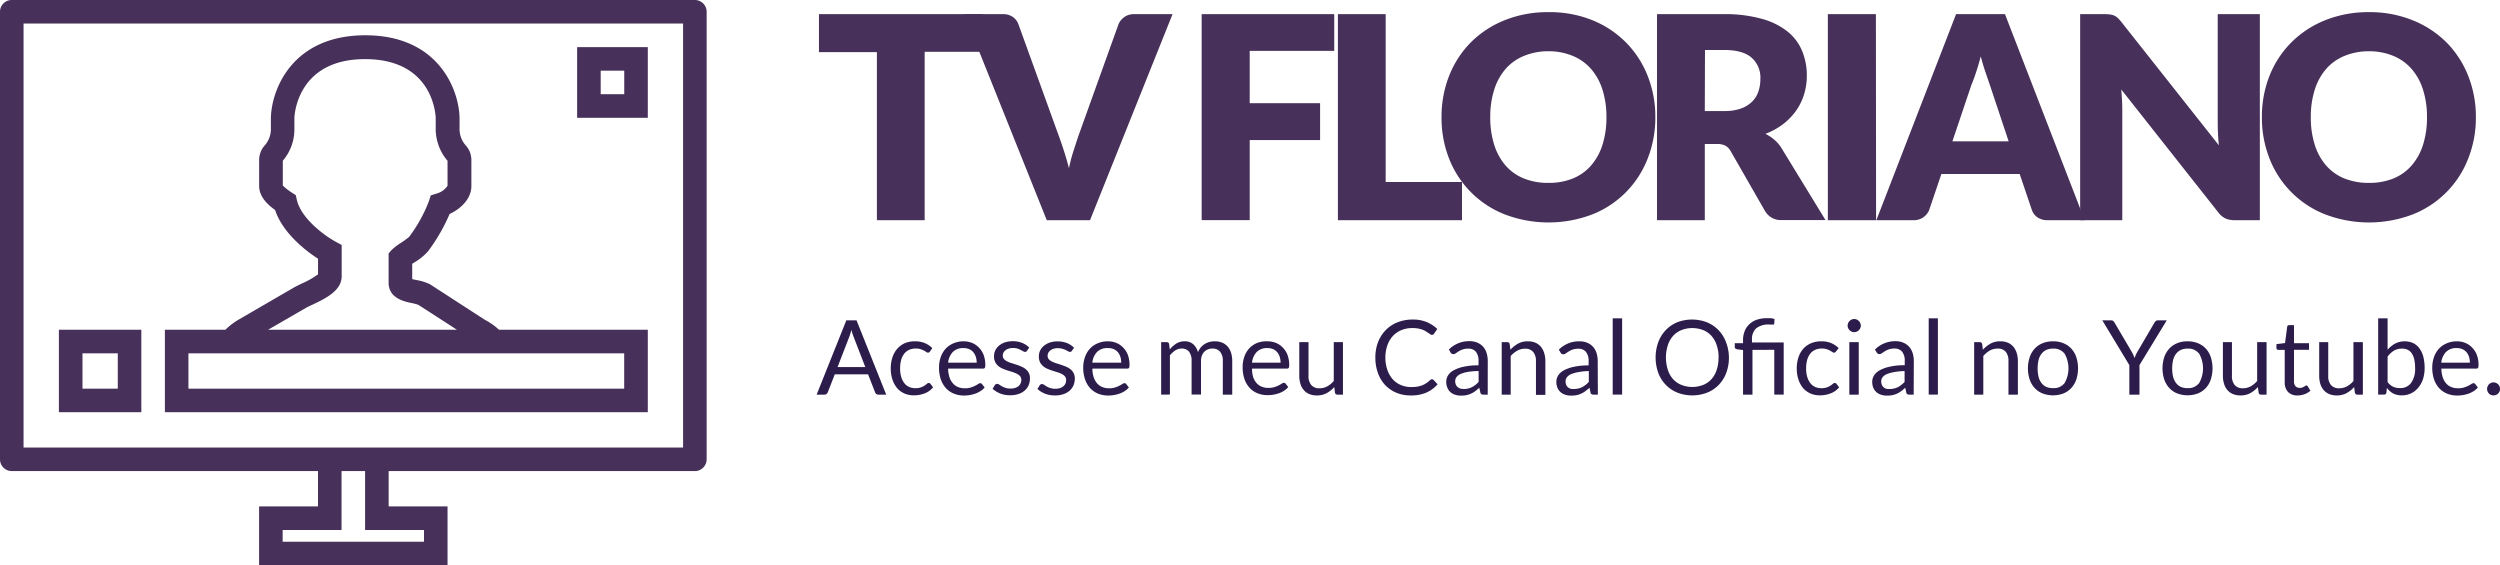
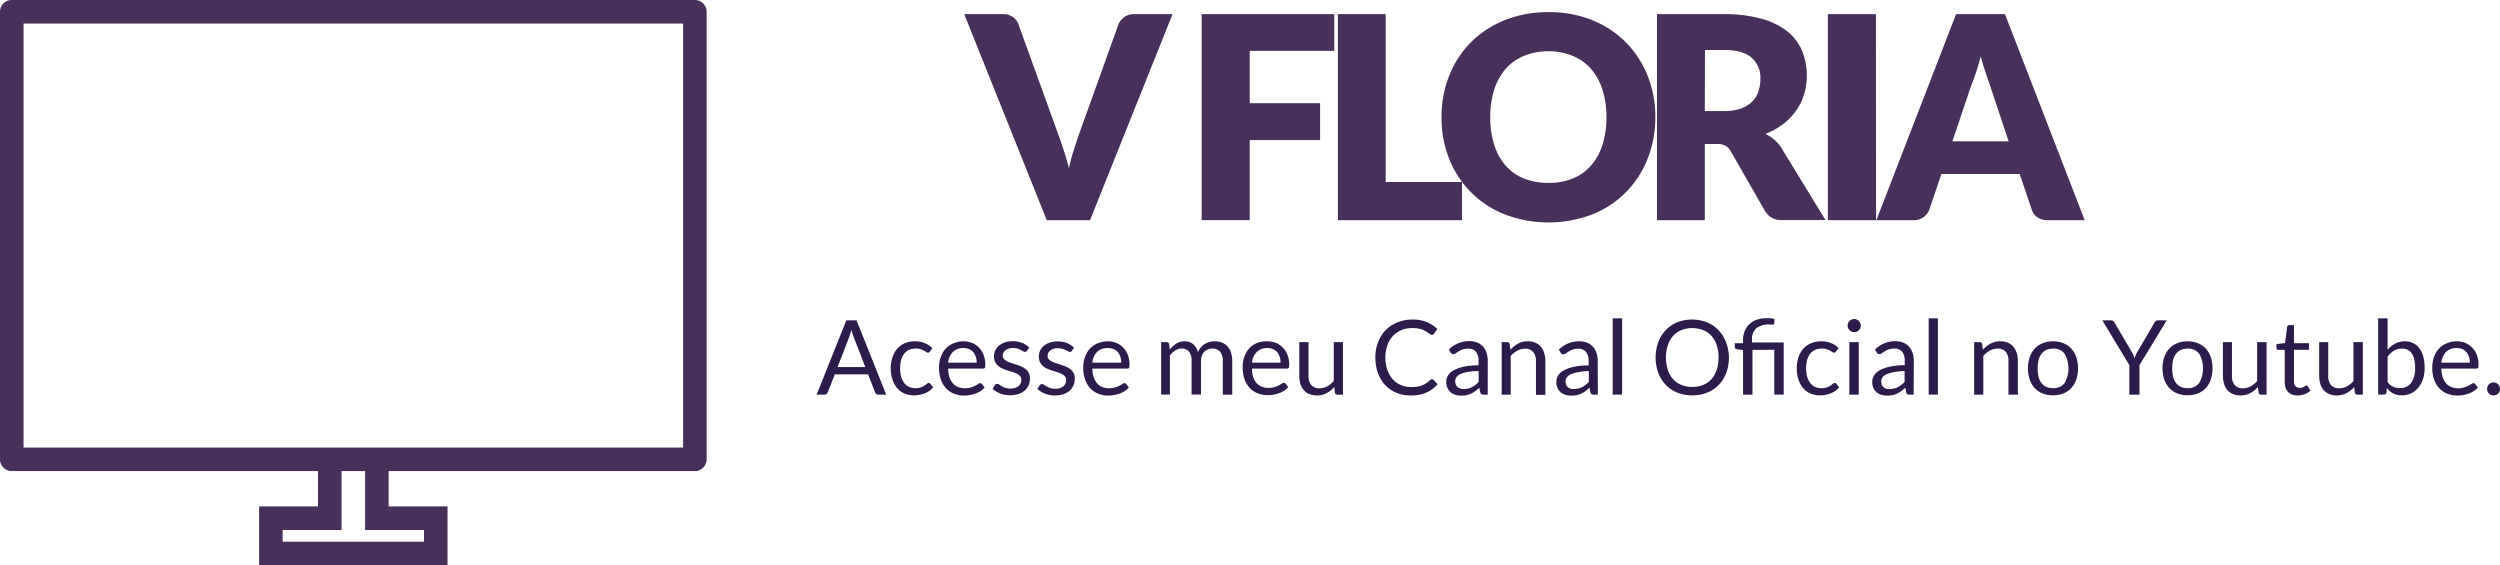
<svg xmlns="http://www.w3.org/2000/svg" width="530.68" height="120" viewBox="0 0 530.68 120">
  <defs>
    <style>.cls-1{fill:#473059}.cls-2{fill:#2c1c4b}</style>
  </defs>
  <title>tv-floriano</title>
  <g id="Layer_2" data-name="Layer 2">
    <g id="Layer_1-2" data-name="Layer 1">
-       <path class="cls-1" d="M208.58 3v8h-12.3v35.74h-10.14V11.07h-12.3V3z" />
      <path class="cls-1" d="M204.68 3h8.16a3.63 3.63 0 0 1 2.16.6 3.29 3.29 0 0 1 1.2 1.59l8.46 23.4c.38 1 .76 2.13 1.15 3.33s.76 2.46 1.1 3.78c.28-1.32.6-2.58 1-3.78s.74-2.31 1.1-3.33l8.4-23.4A3.49 3.49 0 0 1 240.68 3h8.22l-17.52 43.74h-9.18zM283.22 3v7.8h-17.94v11.1h14.94v7.83h-14.94v17h-10.2V3zM294.14 38.64h16.2v8.1H284V3h10.14z" />
      <path class="cls-1" d="M351.38 24.87a23.49 23.49 0 0 1-1.64 8.82A20.77 20.77 0 0 1 338 45.51a26.09 26.09 0 0 1-18.58 0 20.81 20.81 0 0 1-11.81-11.82 23.49 23.49 0 0 1-1.61-8.82 23.49 23.49 0 0 1 1.63-8.82A21 21 0 0 1 312.21 9a21.38 21.38 0 0 1 7.19-4.71 24.45 24.45 0 0 1 9.3-1.71 24.12 24.12 0 0 1 9.3 1.7A21.43 21.43 0 0 1 345.14 9a21.08 21.08 0 0 1 4.6 7.08 23.41 23.41 0 0 1 1.64 8.79zm-10.38 0a18.87 18.87 0 0 0-.84-5.83 12.39 12.39 0 0 0-2.42-4.4 10.4 10.4 0 0 0-3.85-2.76 13.27 13.27 0 0 0-5.19-1 13.49 13.49 0 0 0-5.24 1 10.39 10.39 0 0 0-3.87 2.76 12.37 12.37 0 0 0-2.41 4.4 18.87 18.87 0 0 0-.84 5.83 19 19 0 0 0 .84 5.87 12.33 12.33 0 0 0 2.41 4.39 10.25 10.25 0 0 0 3.87 2.75 13.68 13.68 0 0 0 5.24.94 13.45 13.45 0 0 0 5.19-.94 10.26 10.26 0 0 0 3.85-2.75 12.34 12.34 0 0 0 2.42-4.39 19 19 0 0 0 .84-5.87zM361.88 30.57v16.17h-10.14V3H366a29.13 29.13 0 0 1 8 1 15.17 15.17 0 0 1 5.46 2.71 10.29 10.29 0 0 1 3.08 4.11 13.62 13.62 0 0 1 1 5.16 13.85 13.85 0 0 1-.57 4 12.21 12.21 0 0 1-1.7 3.5 13.1 13.1 0 0 1-2.76 2.86 14.62 14.62 0 0 1-3.76 2.07 9.5 9.5 0 0 1 1.9 1.26 7.51 7.51 0 0 1 1.55 1.83l9.3 15.21h-9.18a3.89 3.89 0 0 1-3.66-1.92l-7.26-12.66a3.07 3.07 0 0 0-1.13-1.2 3.74 3.74 0 0 0-1.81-.36zm0-7H366a10.41 10.41 0 0 0 3.52-.52 6.4 6.4 0 0 0 2.39-1.46 5.52 5.52 0 0 0 1.35-2.17 8.38 8.38 0 0 0 .42-2.69 5.63 5.63 0 0 0-1.88-4.5q-1.87-1.62-5.8-1.62h-4.08zM398.24 46.74H388V3h10.2zM442.52 46.74h-7.86a3.65 3.65 0 0 1-2.18-.61 3.18 3.18 0 0 1-1.18-1.58l-2.58-7.62H412.1l-2.58 7.62a3.46 3.46 0 0 1-3.3 2.19h-7.92L415.22 3h10.38zM414.44 30h11.94l-4-12c-.26-.76-.57-1.65-.92-2.68s-.69-2.15-1-3.35q-.48 1.83-1 3.39t-1 2.7z" />
-       <path class="cls-1" d="M448 3.09a2.84 2.84 0 0 1 .81.23 2.68 2.68 0 0 1 .69.46 7.88 7.88 0 0 1 .75.81L471 30.84c-.08-.84-.14-1.65-.18-2.44s-.06-1.54-.06-2.24V3h8.94v43.74h-5.28a4.87 4.87 0 0 1-2-.36 4.24 4.24 0 0 1-1.56-1.32L450.29 19c.06.76.11 1.51.15 2.24s.06 1.41.06 2v23.5h-8.94V3h5.34a8.61 8.61 0 0 1 1.1.09zM525.56 24.87a23.49 23.49 0 0 1-1.64 8.82 20.77 20.77 0 0 1-11.76 11.82 26.09 26.09 0 0 1-18.58 0 20.81 20.81 0 0 1-11.81-11.82 23.49 23.49 0 0 1-1.63-8.82 23.49 23.49 0 0 1 1.63-8.82A21 21 0 0 1 486.39 9a21.38 21.38 0 0 1 7.19-4.71 24.45 24.45 0 0 1 9.3-1.71 24.12 24.12 0 0 1 9.28 1.73A21.43 21.43 0 0 1 519.32 9a21.08 21.08 0 0 1 4.6 7.08 23.41 23.41 0 0 1 1.64 8.79zm-10.38 0a18.87 18.87 0 0 0-.84-5.83 12.39 12.39 0 0 0-2.42-4.4 10.4 10.4 0 0 0-3.85-2.76 13.27 13.27 0 0 0-5.19-1 13.49 13.49 0 0 0-5.24 1 10.39 10.39 0 0 0-3.87 2.76 12.37 12.37 0 0 0-2.41 4.4 18.87 18.87 0 0 0-.84 5.83 19 19 0 0 0 .84 5.87 12.33 12.33 0 0 0 2.41 4.39 10.25 10.25 0 0 0 3.87 2.75 13.68 13.68 0 0 0 5.24.94 13.45 13.45 0 0 0 5.19-.94 10.26 10.26 0 0 0 3.85-2.75 12.34 12.34 0 0 0 2.42-4.39 19 19 0 0 0 .84-5.87z" />
      <path class="cls-2" d="M188.12 83.77h-1.65a.74.74 0 0 1-.46-.14.81.81 0 0 1-.26-.37l-1.48-3.8h-7.07l-1.48 3.8a.79.79 0 0 1-.26.35.66.66 0 0 1-.46.16h-1.65l6.3-15.77h2.17zm-10.33-5.85h5.89l-2.48-6.42a11.39 11.39 0 0 1-.47-1.48c-.08.3-.16.58-.24.83s-.15.47-.22.66zM197.41 74.61a.76.76 0 0 1-.18.18.37.37 0 0 1-.25.07.66.66 0 0 1-.36-.14 5.6 5.6 0 0 0-.49-.3 4.11 4.11 0 0 0-.72-.3 3.15 3.15 0 0 0-1-.14 3.46 3.46 0 0 0-1.44.29 2.78 2.78 0 0 0-1.05.84 3.83 3.83 0 0 0-.64 1.33 6.77 6.77 0 0 0-.21 1.75 6.15 6.15 0 0 0 .23 1.8 3.88 3.88 0 0 0 .65 1.32 2.56 2.56 0 0 0 1 .81 3.11 3.11 0 0 0 1.35.28 3.31 3.31 0 0 0 1.18-.17 3.45 3.45 0 0 0 .77-.38 3.81 3.81 0 0 0 .5-.38.66.66 0 0 1 .4-.17.42.42 0 0 1 .37.19l.55.72a4.21 4.21 0 0 1-1.81 1.3 6.33 6.33 0 0 1-2.3.41 5 5 0 0 1-1.94-.38 4.44 4.44 0 0 1-1.56-1.12 5.46 5.46 0 0 1-1-1.8 7.29 7.29 0 0 1-.38-2.43 7.39 7.39 0 0 1 .35-2.3 5.28 5.28 0 0 1 1-1.82 4.63 4.63 0 0 1 1.57-1.19 5.46 5.46 0 0 1 2.24-.43 5.34 5.34 0 0 1 2.07.38 4.9 4.9 0 0 1 1.59 1.07zM204.49 72.45a4.87 4.87 0 0 1 1.85.34 4.13 4.13 0 0 1 1.46 1 4.42 4.42 0 0 1 1 1.57 6 6 0 0 1 .35 2.11 1.23 1.23 0 0 1-.1.62.41.41 0 0 1-.37.15h-7.42a6.17 6.17 0 0 0 .29 1.84 3.56 3.56 0 0 0 .73 1.3 2.81 2.81 0 0 0 1.09.78 3.68 3.68 0 0 0 1.43.26 4.05 4.05 0 0 0 1.28-.17 4.91 4.91 0 0 0 .91-.37 5.17 5.17 0 0 0 .65-.37.88.88 0 0 1 .44-.17.46.46 0 0 1 .38.19l.55.72a3.75 3.75 0 0 1-.87.76 5.27 5.27 0 0 1-1.09.54 7.69 7.69 0 0 1-1.19.31 7.26 7.26 0 0 1-1.22.1 5.68 5.68 0 0 1-2.13-.39 4.64 4.64 0 0 1-1.68-1.14 5.4 5.4 0 0 1-1.11-1.87 7.68 7.68 0 0 1-.39-2.55 6.73 6.73 0 0 1 .35-2.18 5.26 5.26 0 0 1 1-1.75 4.86 4.86 0 0 1 1.64-1.17 5.43 5.43 0 0 1 2.17-.46zm0 1.44a3 3 0 0 0-2.23.82 3.86 3.86 0 0 0-1 2.27h6.06a3.86 3.86 0 0 0-.19-1.25 2.86 2.86 0 0 0-.55-1 2.45 2.45 0 0 0-.88-.63 3 3 0 0 0-1.17-.21zM218 74.46a.44.44 0 0 1-.41.24.73.73 0 0 1-.37-.12l-.52-.27a4.2 4.2 0 0 0-.7-.31 3.6 3.6 0 0 0-1-.13 3.08 3.08 0 0 0-.89.13 1.94 1.94 0 0 0-.67.35 1.4 1.4 0 0 0-.43.51 1.33 1.33 0 0 0-.15.63 1 1 0 0 0 .25.71 2 2 0 0 0 .65.5 6.08 6.08 0 0 0 .92.37c.35.1.7.22 1.07.34s.71.25 1.06.4a4 4 0 0 1 .92.55 2.61 2.61 0 0 1 .66.81 2.54 2.54 0 0 1 .24 1.15 3.67 3.67 0 0 1-.27 1.42 3.08 3.08 0 0 1-.82 1.14 3.86 3.86 0 0 1-1.32.75 5.5 5.5 0 0 1-1.8.27 5.66 5.66 0 0 1-2.11-.37 5.46 5.46 0 0 1-1.61-1l.46-.75a.74.74 0 0 1 .21-.22.61.61 0 0 1 .32-.07.77.77 0 0 1 .42.15c.15.1.32.22.53.34a3.85 3.85 0 0 0 .76.34 3.28 3.28 0 0 0 1.12.16 3 3 0 0 0 1-.15 2.17 2.17 0 0 0 .72-.4 1.6 1.6 0 0 0 .42-.59 1.82 1.82 0 0 0 .14-.7 1.23 1.23 0 0 0-.25-.77 2 2 0 0 0-.66-.51 5.8 5.8 0 0 0-.93-.38l-1.06-.33c-.37-.12-.72-.25-1.07-.4a3.62 3.62 0 0 1-.93-.57 2.57 2.57 0 0 1-.65-.84 2.65 2.65 0 0 1-.25-1.22 3 3 0 0 1 .26-1.22 3.13 3.13 0 0 1 .77-1 4 4 0 0 1 1.25-.71 5.11 5.11 0 0 1 1.68-.26 5.32 5.32 0 0 1 2 .35 4.55 4.55 0 0 1 1.52 1zM227.53 74.46a.42.42 0 0 1-.4.24.79.79 0 0 1-.38-.12l-.51-.27a4.2 4.2 0 0 0-.72-.27 3.6 3.6 0 0 0-1-.13 3 3 0 0 0-.89.13 2.08 2.08 0 0 0-.68.35 1.5 1.5 0 0 0-.43.51 1.46 1.46 0 0 0-.14.63 1.05 1.05 0 0 0 .24.71 2.13 2.13 0 0 0 .66.5 6.08 6.08 0 0 0 .92.37c.35.1.7.22 1.06.34s.72.25 1.07.4a4 4 0 0 1 .92.55 2.45 2.45 0 0 1 .65.81 2.41 2.41 0 0 1 .25 1.15 3.67 3.67 0 0 1-.27 1.42 3.2 3.2 0 0 1-.82 1.14 3.86 3.86 0 0 1-1.32.75 5.5 5.5 0 0 1-1.8.27 5.66 5.66 0 0 1-2.11-.37 5.46 5.46 0 0 1-1.61-1l.46-.75a.74.74 0 0 1 .21-.22.61.61 0 0 1 .32-.07.77.77 0 0 1 .42.15c.15.1.32.22.53.34a3.6 3.6 0 0 0 .76.34 3.28 3.28 0 0 0 1.12.16 3 3 0 0 0 1-.15 2.12 2.12 0 0 0 .71-.4 1.63 1.63 0 0 0 .43-.59 1.82 1.82 0 0 0 .13-.7 1.22 1.22 0 0 0-.24-.77 2.15 2.15 0 0 0-.66-.51 5.8 5.8 0 0 0-.93-.38l-1.06-.33c-.37-.12-.72-.25-1.07-.4a3.62 3.62 0 0 1-.93-.57 2.74 2.74 0 0 1-.66-.84 2.79 2.79 0 0 1-.24-1.22 3 3 0 0 1 .26-1.22 3 3 0 0 1 .77-1 4 4 0 0 1 1.24-.71 5.21 5.21 0 0 1 1.69-.26 5.32 5.32 0 0 1 2 .35 4.51 4.51 0 0 1 1.51 1zM235.11 72.45a4.84 4.84 0 0 1 1.85.34 4 4 0 0 1 1.46 1 4.44 4.44 0 0 1 1 1.57 6 6 0 0 1 .34 2.11 1.23 1.23 0 0 1-.1.62.41.41 0 0 1-.37.15h-7.41a6.19 6.19 0 0 0 .28 1.84 3.71 3.71 0 0 0 .73 1.3 2.84 2.84 0 0 0 1.1.78 3.61 3.61 0 0 0 1.43.26 4 4 0 0 0 1.27-.17 5.33 5.33 0 0 0 .92-.37 5.78 5.78 0 0 0 .64-.37.87.87 0 0 1 .45-.17.44.44 0 0 1 .37.19l.55.72a3.55 3.55 0 0 1-.87.76 5.45 5.45 0 0 1-1.08.54 8.13 8.13 0 0 1-1.2.31 7.17 7.17 0 0 1-1.22.1 5.68 5.68 0 0 1-2.13-.39 4.73 4.73 0 0 1-1.68-1.14 5.23 5.23 0 0 1-1.1-1.87 7.42 7.42 0 0 1-.4-2.55 6.47 6.47 0 0 1 .36-2.18 5.1 5.1 0 0 1 1-1.75 4.72 4.72 0 0 1 1.63-1.17 5.47 5.47 0 0 1 2.18-.46zm0 1.44a3 3 0 0 0-2.24.82 3.86 3.86 0 0 0-1 2.27H238a4.15 4.15 0 0 0-.18-1.25 3 3 0 0 0-.55-1 2.57 2.57 0 0 0-.89-.63 3 3 0 0 0-1.22-.21zM246.48 83.77V72.63h1.16a.49.49 0 0 1 .53.4l.14 1.15a5.8 5.8 0 0 1 1.38-1.25 3.27 3.27 0 0 1 1.78-.48 2.63 2.63 0 0 1 1.83.63 3.49 3.49 0 0 1 1 1.69 3.53 3.53 0 0 1 1.47-1.77 3.72 3.72 0 0 1 1-.42 4.32 4.32 0 0 1 1.08-.13 4.07 4.07 0 0 1 1.57.28 3.1 3.1 0 0 1 1.16.82 3.65 3.65 0 0 1 .74 1.33 6.09 6.09 0 0 1 .25 1.79v7.1h-2v-7.1a3 3 0 0 0-.57-2 2.06 2.06 0 0 0-1.66-.68 2.55 2.55 0 0 0-.92.17 2.33 2.33 0 0 0-.77.5 2.4 2.4 0 0 0-.52.83 3.21 3.21 0 0 0-.19 1.16v7.1h-2v-7.1a3.12 3.12 0 0 0-.54-2 1.91 1.91 0 0 0-1.57-.66 2.52 2.52 0 0 0-1.35.39 4.7 4.7 0 0 0-1.14 1.06v8.31zM269 72.45a4.87 4.87 0 0 1 1.85.34 4.13 4.13 0 0 1 1.46 1 4.42 4.42 0 0 1 1 1.57 6 6 0 0 1 .35 2.11 1.23 1.23 0 0 1-.1.62.42.42 0 0 1-.37.15h-7.42A6.17 6.17 0 0 0 266 80a3.69 3.69 0 0 0 .72 1.3 2.92 2.92 0 0 0 1.1.78 3.68 3.68 0 0 0 1.43.26 4 4 0 0 0 1.27-.17 4.75 4.75 0 0 0 .92-.37 6 6 0 0 0 .65-.37.88.88 0 0 1 .44-.17.46.46 0 0 1 .38.19l.55.72a4 4 0 0 1-.87.76 5.27 5.27 0 0 1-1.09.54 7.69 7.69 0 0 1-1.19.31 7.26 7.26 0 0 1-1.22.1 5.68 5.68 0 0 1-2.13-.39 4.64 4.64 0 0 1-1.68-1.14 5.25 5.25 0 0 1-1.11-1.87 7.68 7.68 0 0 1-.39-2.55 6.47 6.47 0 0 1 .35-2.18 5.1 5.1 0 0 1 1-1.75 4.86 4.86 0 0 1 1.64-1.17 5.43 5.43 0 0 1 2.23-.38zm0 1.44a3 3 0 0 0-2.23.82 3.86 3.86 0 0 0-1 2.27h6.06a3.86 3.86 0 0 0-.19-1.25 2.86 2.86 0 0 0-.55-1 2.54 2.54 0 0 0-.88-.63 3 3 0 0 0-1.21-.21zM277.76 72.63v7.1a2.94 2.94 0 0 0 .58 2 2.18 2.18 0 0 0 1.76.69 3.41 3.41 0 0 0 1.62-.4 5.13 5.13 0 0 0 1.4-1.14v-8.25h1.95v11.14h-1.16a.5.5 0 0 1-.53-.41l-.15-1.2a6.27 6.27 0 0 1-1.63 1.3 4.33 4.33 0 0 1-2.07.48 4 4 0 0 1-1.61-.3 3.05 3.05 0 0 1-1.17-.85 3.61 3.61 0 0 1-.71-1.33 5.88 5.88 0 0 1-.24-1.73v-7.1zM304 80.51a.44.44 0 0 1 .32.15l.84.91a6.8 6.8 0 0 1-2.35 1.75 8 8 0 0 1-3.33.62 7.84 7.84 0 0 1-3.09-.58 7.11 7.11 0 0 1-2.39-1.65 7.53 7.53 0 0 1-1.51-2.55 9.51 9.51 0 0 1-.54-3.27 9 9 0 0 1 .57-3.26 7.63 7.63 0 0 1 1.63-2.56 7.18 7.18 0 0 1 2.5-1.65 8.55 8.55 0 0 1 3.22-.59 7.58 7.58 0 0 1 3 .54 7.75 7.75 0 0 1 2.23 1.46l-.69 1a.77.77 0 0 1-.18.18.45.45 0 0 1-.28.07.51.51 0 0 1-.3-.1l-.38-.26-.52-.33A4.16 4.16 0 0 0 302 70a6.45 6.45 0 0 0-.95-.26 6.55 6.55 0 0 0-1.24-.1 6 6 0 0 0-2.32.43 5.17 5.17 0 0 0-1.81 1.24 5.64 5.64 0 0 0-1.18 2 7.51 7.51 0 0 0-.42 2.58 7.64 7.64 0 0 0 .42 2.63 5.86 5.86 0 0 0 1.15 2 4.82 4.82 0 0 0 1.74 1.22 5.46 5.46 0 0 0 2.15.42 9.7 9.7 0 0 0 1.27-.08 6.32 6.32 0 0 0 1-.26 4.64 4.64 0 0 0 .89-.45 7.42 7.42 0 0 0 .83-.64.55.55 0 0 1 .47-.22zM315.8 83.77h-.87a1 1 0 0 1-.46-.09.46.46 0 0 1-.23-.37l-.23-1a10.31 10.31 0 0 1-.85.71 4.68 4.68 0 0 1-.88.53 5.23 5.23 0 0 1-1 .33 5.9 5.9 0 0 1-1.16.1 3.93 3.93 0 0 1-1.21-.18 2.79 2.79 0 0 1-1-.54 2.54 2.54 0 0 1-.66-.93A3.13 3.13 0 0 1 307 81a2.48 2.48 0 0 1 .36-1.28 3.19 3.19 0 0 1 1.17-1.09 7.83 7.83 0 0 1 2.12-.77 13.91 13.91 0 0 1 3.2-.31v-.87a3.05 3.05 0 0 0-.55-2 2 2 0 0 0-1.65-.67 3.49 3.49 0 0 0-1.2.18 4.49 4.49 0 0 0-.85.41l-.6.4a.88.88 0 0 1-.51.18.58.58 0 0 1-.34-.11.82.82 0 0 1-.24-.25l-.35-.63a6.15 6.15 0 0 1 2-1.33 6 6 0 0 1 2.36-.44 4.18 4.18 0 0 1 1.67.31 3.44 3.44 0 0 1 1.22.85 3.53 3.53 0 0 1 .74 1.33 5.59 5.59 0 0 1 .26 1.72zm-5.08-1.2a3.47 3.47 0 0 0 .94-.11 3.12 3.12 0 0 0 .81-.29 5.3 5.3 0 0 0 .73-.47 5.58 5.58 0 0 0 .67-.63v-2.3a12.55 12.55 0 0 0-2.3.18 6.52 6.52 0 0 0-1.54.44 2.25 2.25 0 0 0-.86.66 1.4 1.4 0 0 0-.27.84 1.94 1.94 0 0 0 .14.76 1.52 1.52 0 0 0 .39.53 1.72 1.72 0 0 0 .57.3 2.73 2.73 0 0 0 .72.09zM318.77 83.77V72.63h1.16a.49.49 0 0 1 .53.4l.16 1.21a6.27 6.27 0 0 1 1.62-1.3 4.22 4.22 0 0 1 2.07-.49 4 4 0 0 1 1.61.3 3.08 3.08 0 0 1 1.17.86 3.81 3.81 0 0 1 .71 1.39 5.81 5.81 0 0 1 .24 1.72v7.1h-2v-7.1a3 3 0 0 0-.58-2 2.13 2.13 0 0 0-1.76-.7 3.26 3.26 0 0 0-1.62.42 5.48 5.48 0 0 0-1.4 1.13v8.21zM339.18 83.77h-.87a1 1 0 0 1-.46-.09.48.48 0 0 1-.23-.37l-.22-1a10.39 10.39 0 0 1-.86.71 4.68 4.68 0 0 1-.88.53 5.13 5.13 0 0 1-1 .33 6 6 0 0 1-1.16.1 4 4 0 0 1-1.22-.18 2.75 2.75 0 0 1-1-.54 2.68 2.68 0 0 1-.67-.93 3.29 3.29 0 0 1-.24-1.31 2.48 2.48 0 0 1 .36-1.28 3.19 3.19 0 0 1 1.17-1.09 7.7 7.7 0 0 1 2.12-.77 13.91 13.91 0 0 1 3.2-.31v-.87a3.05 3.05 0 0 0-.56-2 2 2 0 0 0-1.64-.67 3.55 3.55 0 0 0-1.21.18 4.38 4.38 0 0 0-.84.41l-.62.41a.88.88 0 0 1-.51.18.61.61 0 0 1-.35-.11.68.68 0 0 1-.23-.25l-.36-.63a6.26 6.26 0 0 1 2-1.33 6.06 6.06 0 0 1 2.37-.44 4.13 4.13 0 0 1 1.66.31 3.44 3.44 0 0 1 1.22.85 3.69 3.69 0 0 1 .75 1.33 5.59 5.59 0 0 1 .25 1.72zm-5.08-1.2a3.54 3.54 0 0 0 .95-.11 3.41 3.41 0 0 0 .81-.29 4.68 4.68 0 0 0 .72-.47 5.64 5.64 0 0 0 .68-.63v-2.3A12.55 12.55 0 0 0 335 79a6.38 6.38 0 0 0-1.54.44 2.17 2.17 0 0 0-.86.66 1.4 1.4 0 0 0-.27.84 1.78 1.78 0 0 0 .14.76 1.39 1.39 0 0 0 .38.53 1.77 1.77 0 0 0 .58.3 2.65 2.65 0 0 0 .67.04zM344.33 67.57v16.2h-2v-16.2zM367 75.89a9.16 9.16 0 0 1-.56 3.25 7.4 7.4 0 0 1-1.59 2.55 7.06 7.06 0 0 1-2.45 1.65 8.84 8.84 0 0 1-6.35 0 7.06 7.06 0 0 1-2.45-1.65 7.37 7.37 0 0 1-1.6-2.55 9.71 9.71 0 0 1 0-6.5 7.47 7.47 0 0 1 1.58-2.55 7.25 7.25 0 0 1 2.42-1.67 8.84 8.84 0 0 1 6.35 0 7.25 7.25 0 0 1 2.45 1.67 7.49 7.49 0 0 1 1.59 2.55 9.2 9.2 0 0 1 .61 3.25zm-2.19 0a7.8 7.8 0 0 0-.4-2.6 5.47 5.47 0 0 0-1.12-2 4.76 4.76 0 0 0-1.76-1.22 6.39 6.39 0 0 0-4.61 0 4.85 4.85 0 0 0-1.76 1.22 5.49 5.49 0 0 0-1.13 2 8.65 8.65 0 0 0 0 5.2 5.36 5.36 0 0 0 1.13 2 4.85 4.85 0 0 0 1.76 1.22 6.39 6.39 0 0 0 4.61 0 4.76 4.76 0 0 0 1.76-1.22 5.34 5.34 0 0 0 1.12-2 7.76 7.76 0 0 0 .38-2.6zM370 83.77V74.3l-1.24-.15a.89.89 0 0 1-.38-.17.39.39 0 0 1-.14-.33v-.8H370v-.62a5.19 5.19 0 0 1 .32-1.88 4 4 0 0 1 .95-1.46 4.37 4.37 0 0 1 1.59-1 6.52 6.52 0 0 1 2.22-.34 8.24 8.24 0 0 1 .85 0 4.19 4.19 0 0 1 .75.17l-.06 1a.2.2 0 0 1-.13.17.92.92 0 0 1-.32 0h-.55a4.15 4.15 0 0 0-2.84.81 3.1 3.1 0 0 0-.88 2.43v.56h6.73v11.08h-2v-9.51H372v9.51zM389.73 74.61a.76.76 0 0 1-.18.18.37.37 0 0 1-.25.07.66.66 0 0 1-.36-.14 5.6 5.6 0 0 0-.49-.3 4.11 4.11 0 0 0-.72-.3 3.15 3.15 0 0 0-1-.14 3.46 3.46 0 0 0-1.44.29 2.78 2.78 0 0 0-1.05.84 3.83 3.83 0 0 0-.64 1.33 6.77 6.77 0 0 0-.21 1.75 6.15 6.15 0 0 0 .23 1.8 3.88 3.88 0 0 0 .65 1.32 2.63 2.63 0 0 0 1 .81 3.11 3.11 0 0 0 1.35.28 3.31 3.31 0 0 0 1.18-.17 3.45 3.45 0 0 0 .77-.38 3.81 3.81 0 0 0 .5-.38.66.66 0 0 1 .4-.17.42.42 0 0 1 .37.19l.56.72a4.24 4.24 0 0 1-1.82 1.3 6.33 6.33 0 0 1-2.3.41 5 5 0 0 1-1.94-.38 4.44 4.44 0 0 1-1.56-1.12 5.46 5.46 0 0 1-1-1.8 7.29 7.29 0 0 1-.38-2.43 7.39 7.39 0 0 1 .35-2.3 5.28 5.28 0 0 1 1-1.82 4.63 4.63 0 0 1 1.65-1.19 5.46 5.46 0 0 1 2.24-.43 5.34 5.34 0 0 1 2.07.38 4.9 4.9 0 0 1 1.59 1.07zM395 69.13a1.18 1.18 0 0 1-.12.53 1.35 1.35 0 0 1-.31.44 1.23 1.23 0 0 1-.44.3 1.24 1.24 0 0 1-.54.11 1.17 1.17 0 0 1-.53-.11 1.23 1.23 0 0 1-.44-.3 1.52 1.52 0 0 1-.31-.44 1.32 1.32 0 0 1-.11-.53 1.5 1.5 0 0 1 .11-.55 1.57 1.57 0 0 1 .31-.45 1.23 1.23 0 0 1 .44-.3 1.32 1.32 0 0 1 .53-.11 1.41 1.41 0 0 1 .54.11 1.23 1.23 0 0 1 .44.3 1.39 1.39 0 0 1 .31.45 1.33 1.33 0 0 1 .12.55zm-.44 3.5v11.14h-2V72.63zM406.22 83.77h-.87a1.06 1.06 0 0 1-.47-.09.51.51 0 0 1-.23-.37l-.22-1c-.29.27-.58.5-.85.71a5 5 0 0 1-.88.53 5.23 5.23 0 0 1-1 .33 5.9 5.9 0 0 1-1.16.1 3.93 3.93 0 0 1-1.21-.18 2.79 2.79 0 0 1-1-.54 2.68 2.68 0 0 1-.67-.93 3.29 3.29 0 0 1-.24-1.31 2.48 2.48 0 0 1 .36-1.28 3.19 3.19 0 0 1 1.22-1.13 7.83 7.83 0 0 1 2.12-.77 13.91 13.91 0 0 1 3.2-.31v-.87a3.05 3.05 0 0 0-.55-2 2 2 0 0 0-1.65-.67 3.45 3.45 0 0 0-1.2.18 4.49 4.49 0 0 0-.85.41l-.62.41a.88.88 0 0 1-.51.18.55.55 0 0 1-.34-.11.82.82 0 0 1-.24-.25l-.36-.61a6.15 6.15 0 0 1 2-1.33 6 6 0 0 1 2.36-.44 4.1 4.1 0 0 1 1.66.31 3.35 3.35 0 0 1 1.22.85 3.69 3.69 0 0 1 .75 1.33 5.59 5.59 0 0 1 .26 1.72zm-5.09-1.2a3.54 3.54 0 0 0 .95-.11 3.12 3.12 0 0 0 .81-.29 4.68 4.68 0 0 0 .72-.47 5 5 0 0 0 .68-.63v-2.3A12.55 12.55 0 0 0 402 79a6.52 6.52 0 0 0-1.54.44 2.25 2.25 0 0 0-.86.66 1.4 1.4 0 0 0-.27.84 1.94 1.94 0 0 0 .14.76 1.52 1.52 0 0 0 .39.53 1.72 1.72 0 0 0 .57.3 2.71 2.71 0 0 0 .7.04zM411.36 67.57v16.2h-1.95v-16.2zM419.06 83.77V72.63h1.17a.5.5 0 0 1 .53.4l.15 1.21a6.62 6.62 0 0 1 1.62-1.3 4.24 4.24 0 0 1 2.08-.49 4.06 4.06 0 0 1 1.61.3 3.24 3.24 0 0 1 1.17.86 3.8 3.8 0 0 1 .7 1.34 5.5 5.5 0 0 1 .25 1.72v7.1h-2v-7.1a3 3 0 0 0-.58-2A2.13 2.13 0 0 0 424 74a3.3 3.3 0 0 0-1.63.42 5.62 5.62 0 0 0-1.37 1.14v8.21zM435.81 72.45a5.75 5.75 0 0 1 2.2.41 4.58 4.58 0 0 1 1.67 1.14 5.15 5.15 0 0 1 1.06 1.81 7.81 7.81 0 0 1 0 4.75 5.2 5.2 0 0 1-1.06 1.8 4.58 4.58 0 0 1-1.68 1.16 6.28 6.28 0 0 1-4.41 0 4.62 4.62 0 0 1-1.68-1.15 5 5 0 0 1-1.06-1.8 7.61 7.61 0 0 1 0-4.75 5 5 0 0 1 1.07-1.82 4.62 4.62 0 0 1 1.68-1.15 5.76 5.76 0 0 1 2.21-.4zm0 9.94a2.84 2.84 0 0 0 2.46-1.1 6.32 6.32 0 0 0 0-6.19 2.85 2.85 0 0 0-2.46-1.1 3.46 3.46 0 0 0-1.46.29 2.63 2.63 0 0 0-1 .82 3.49 3.49 0 0 0-.62 1.33 7.93 7.93 0 0 0 0 3.54 3.51 3.51 0 0 0 .62 1.32 2.73 2.73 0 0 0 1 .82 3.46 3.46 0 0 0 1.46.27zM454.15 77.5v6.27H452V77.5l-5.74-9.5h1.87a.64.64 0 0 1 .45.14 1.23 1.23 0 0 1 .28.35l3.61 6.13a7.09 7.09 0 0 1 .37.72c.1.23.19.45.27.67.08-.22.17-.45.26-.68a7 7 0 0 1 .37-.71l3.59-6.13a1.4 1.4 0 0 1 .27-.33.62.62 0 0 1 .45-.16h1.89zM464.36 72.45a5.76 5.76 0 0 1 2.21.41 4.67 4.67 0 0 1 1.67 1.14 5 5 0 0 1 1.05 1.81 7.81 7.81 0 0 1 0 4.75 5 5 0 0 1-1.05 1.8 4.67 4.67 0 0 1-1.67 1.15 6.28 6.28 0 0 1-4.41 0 4.62 4.62 0 0 1-1.68-1.15 5.22 5.22 0 0 1-1.07-1.8 7.81 7.81 0 0 1 0-4.75 5.17 5.17 0 0 1 1.07-1.81 4.62 4.62 0 0 1 1.68-1.15 5.71 5.71 0 0 1 2.2-.4zm0 9.94a2.87 2.87 0 0 0 2.47-1.1 6.32 6.32 0 0 0 0-6.19 2.88 2.88 0 0 0-2.47-1.1 3.41 3.41 0 0 0-1.45.29 2.74 2.74 0 0 0-1 .82 3.81 3.81 0 0 0-.62 1.33 7.93 7.93 0 0 0 0 3.54 3.84 3.84 0 0 0 .62 1.32 2.84 2.84 0 0 0 1 .82 3.41 3.41 0 0 0 1.45.27zM473.78 72.63v7.1a2.94 2.94 0 0 0 .58 2 2.18 2.18 0 0 0 1.76.69 3.41 3.41 0 0 0 1.62-.4 5.09 5.09 0 0 0 1.39-1.14v-8.25h2v11.14h-1.16a.5.5 0 0 1-.53-.41l-.16-1.2a6.06 6.06 0 0 1-1.62 1.3 4.36 4.36 0 0 1-2.07.48 4 4 0 0 1-1.61-.3 3.05 3.05 0 0 1-1.17-.85 3.47 3.47 0 0 1-.71-1.33 5.88 5.88 0 0 1-.24-1.73v-7.1zM487.69 83.94a2.7 2.7 0 0 1-2-.73 3 3 0 0 1-.71-2.12v-6.83h-1.34a.44.44 0 0 1-.3-.1.41.41 0 0 1-.12-.32v-.79l1.83-.23.45-3.44a.4.4 0 0 1 .14-.27.46.46 0 0 1 .31-.1h1v3.84h3.19v1.41h-3.19V81a1.43 1.43 0 0 0 .34 1 1.22 1.22 0 0 0 .88.34 1.75 1.75 0 0 0 .54-.08 2.36 2.36 0 0 0 .39-.19 2.27 2.27 0 0 0 .28-.18.37.37 0 0 1 .2-.08.35.35 0 0 1 .28.19l.57.93a3.5 3.5 0 0 1-1.22.74 4.17 4.17 0 0 1-1.52.27zM494.22 72.63v7.1a2.94 2.94 0 0 0 .58 2 2.17 2.17 0 0 0 1.76.69 3.41 3.41 0 0 0 1.62-.4 5.09 5.09 0 0 0 1.39-1.14v-8.25h2v11.14h-1.17a.5.5 0 0 1-.52-.41l-.16-1.2a6 6 0 0 1-1.63 1.3 4.32 4.32 0 0 1-2.06.48 4 4 0 0 1-1.61-.3 3.17 3.17 0 0 1-1.18-.85 3.77 3.77 0 0 1-.71-1.33 6.24 6.24 0 0 1-.23-1.73v-7.1zM504.82 83.77v-16.2h2v6.66a5.78 5.78 0 0 1 1.59-1.29 4.49 4.49 0 0 1 3.8-.13 3.56 3.56 0 0 1 1.33 1.09 5.17 5.17 0 0 1 .85 1.78 9.46 9.46 0 0 1 .29 2.45 7.68 7.68 0 0 1-.33 2.29 5.44 5.44 0 0 1-1 1.84 4.39 4.39 0 0 1-3.53 1.66 3.88 3.88 0 0 1-1.84-.41 4.15 4.15 0 0 1-1.31-1.17l-.1 1a.48.48 0 0 1-.51.42zm5-9.76a3.19 3.19 0 0 0-1.68.44 5 5 0 0 0-1.32 1.24v5.4a3.09 3.09 0 0 0 1.17 1 3.36 3.36 0 0 0 1.43.29 2.81 2.81 0 0 0 2.4-1.11 5.15 5.15 0 0 0 .84-3.16 8.35 8.35 0 0 0-.19-1.87 3.84 3.84 0 0 0-.56-1.29 2.23 2.23 0 0 0-.89-.73 3 3 0 0 0-1.23-.22zM521.46 72.45a4.87 4.87 0 0 1 1.85.34 4.13 4.13 0 0 1 1.46 1 4.42 4.42 0 0 1 1 1.57 5.76 5.76 0 0 1 .35 2.11 1.23 1.23 0 0 1-.1.62.41.41 0 0 1-.37.15h-7.42a6.51 6.51 0 0 0 .29 1.84 3.71 3.71 0 0 0 .73 1.3 2.77 2.77 0 0 0 1.1.78 3.61 3.61 0 0 0 1.43.26 4 4 0 0 0 1.27-.17 5.33 5.33 0 0 0 .92-.37 5.78 5.78 0 0 0 .64-.37.88.88 0 0 1 .44-.17.45.45 0 0 1 .38.19l.55.72a3.55 3.55 0 0 1-.87.76 5.45 5.45 0 0 1-1.08.54 8.13 8.13 0 0 1-1.2.31 7.26 7.26 0 0 1-1.22.1 5.68 5.68 0 0 1-2.13-.39 4.64 4.64 0 0 1-1.68-1.14 5.4 5.4 0 0 1-1.11-1.87 7.68 7.68 0 0 1-.39-2.55 6.47 6.47 0 0 1 .36-2.18 5.08 5.08 0 0 1 1-1.75 4.86 4.86 0 0 1 1.64-1.17 5.43 5.43 0 0 1 2.16-.46zm0 1.44a3 3 0 0 0-2.24.82 3.86 3.86 0 0 0-1 2.27h6.06a4.15 4.15 0 0 0-.18-1.25 2.88 2.88 0 0 0-.56-1 2.45 2.45 0 0 0-.88-.63 3 3 0 0 0-1.15-.21zM527.94 82.56a1.41 1.41 0 0 1 .11-.54 1.33 1.33 0 0 1 .28-.44 1.55 1.55 0 0 1 .44-.3 1.36 1.36 0 0 1 1.07 0 1.55 1.55 0 0 1 .44.3 1.23 1.23 0 0 1 .3.44 1.62 1.62 0 0 1 .1.54 1.53 1.53 0 0 1-.1.54 1.32 1.32 0 0 1-.3.44 1.35 1.35 0 0 1-.44.29 1.32 1.32 0 0 1-.53.1 1.33 1.33 0 0 1-.54-.1 1.35 1.35 0 0 1-.44-.29 1.44 1.44 0 0 1-.28-.44 1.33 1.33 0 0 1-.11-.54z" />
      <path class="cls-1" d="M147.5 0H2.5A2.49 2.49 0 0 0 0 2.5v95a2.51 2.51 0 0 0 2.5 2.5h65v7.49H55V120h40v-12.5H82.5V100h65a2.51 2.51 0 0 0 2.5-2.5v-95a2.5 2.5 0 0 0-2.5-2.5zM90 112.51V115H60v-2.5h12.5V100h5v12.5zM145 95H5V5h140z" />
-       <path class="cls-1" d="M137.51 70h-31.57l-.21-.18a13.64 13.64 0 0 0-2.82-1.94L91.36 60.4l-.24-.13a10.55 10.55 0 0 0-2.7-.82c-.27-.06-.62-.13-.92-.21V56l.36-.24a11.82 11.82 0 0 0 3-2.42 38.07 38.07 0 0 0 4.58-7.92c2.41-1.11 4.62-3.24 4.62-5.93v-5.63a4.65 4.65 0 0 0-1.2-3 5.22 5.22 0 0 1-1.31-3.31v-2.62c-.16-6-4.54-17.44-20-17.44S57.66 18.9 57.5 25v2.56a5.19 5.19 0 0 1-1.3 3.3 4.68 4.68 0 0 0-1.19 3v5.61c0 2.41 2 4.12 3.38 5.1 1.66 5 6.7 8.79 9.12 10.35v3.31a18.17 18.17 0 0 1-3.54 2c-.55.26-1 .49-1.45.73l-11.72 6.8a14.43 14.43 0 0 0-2.8 2.08l-.15.16H35v17.5h102.51zM65 65.32c.29-.16.68-.35 1.15-.56 2.84-1.35 6.38-3 6.38-6.13V52l-1.31-.71c-2-1.07-7.27-4.76-8.21-8.87l-.23-1-.86-.55c-1.54-1-1.83-1.52-1.89-1.44v-5.31a10.21 10.21 0 0 0 2.46-6.51v-2.5c0-.51.5-12.56 15-12.56 14.13 0 14.95 11.29 15 12.5v2.56A10.42 10.42 0 0 0 95 34.13v5.31a4.07 4.07 0 0 1-2.33 1.65l-1.23.38-.4 1.24a30.67 30.67 0 0 1-4.19 7.56c-.26.26-1.3 1-1.85 1.35a11.2 11.2 0 0 0-1.89 1.47l-.62.71V60c0 3.31 3.31 4 4.9 4.33a10.63 10.63 0 0 1 1.4.37L97 70H56.9zm67.5 17.18H40V75h92.5zM137.51 10h-15v15h15zm-5 10h-5v-5h5zM30 70H12.5v17.5H30zm-5 12.5h-7.49V75H25z" />
    </g>
  </g>
</svg>